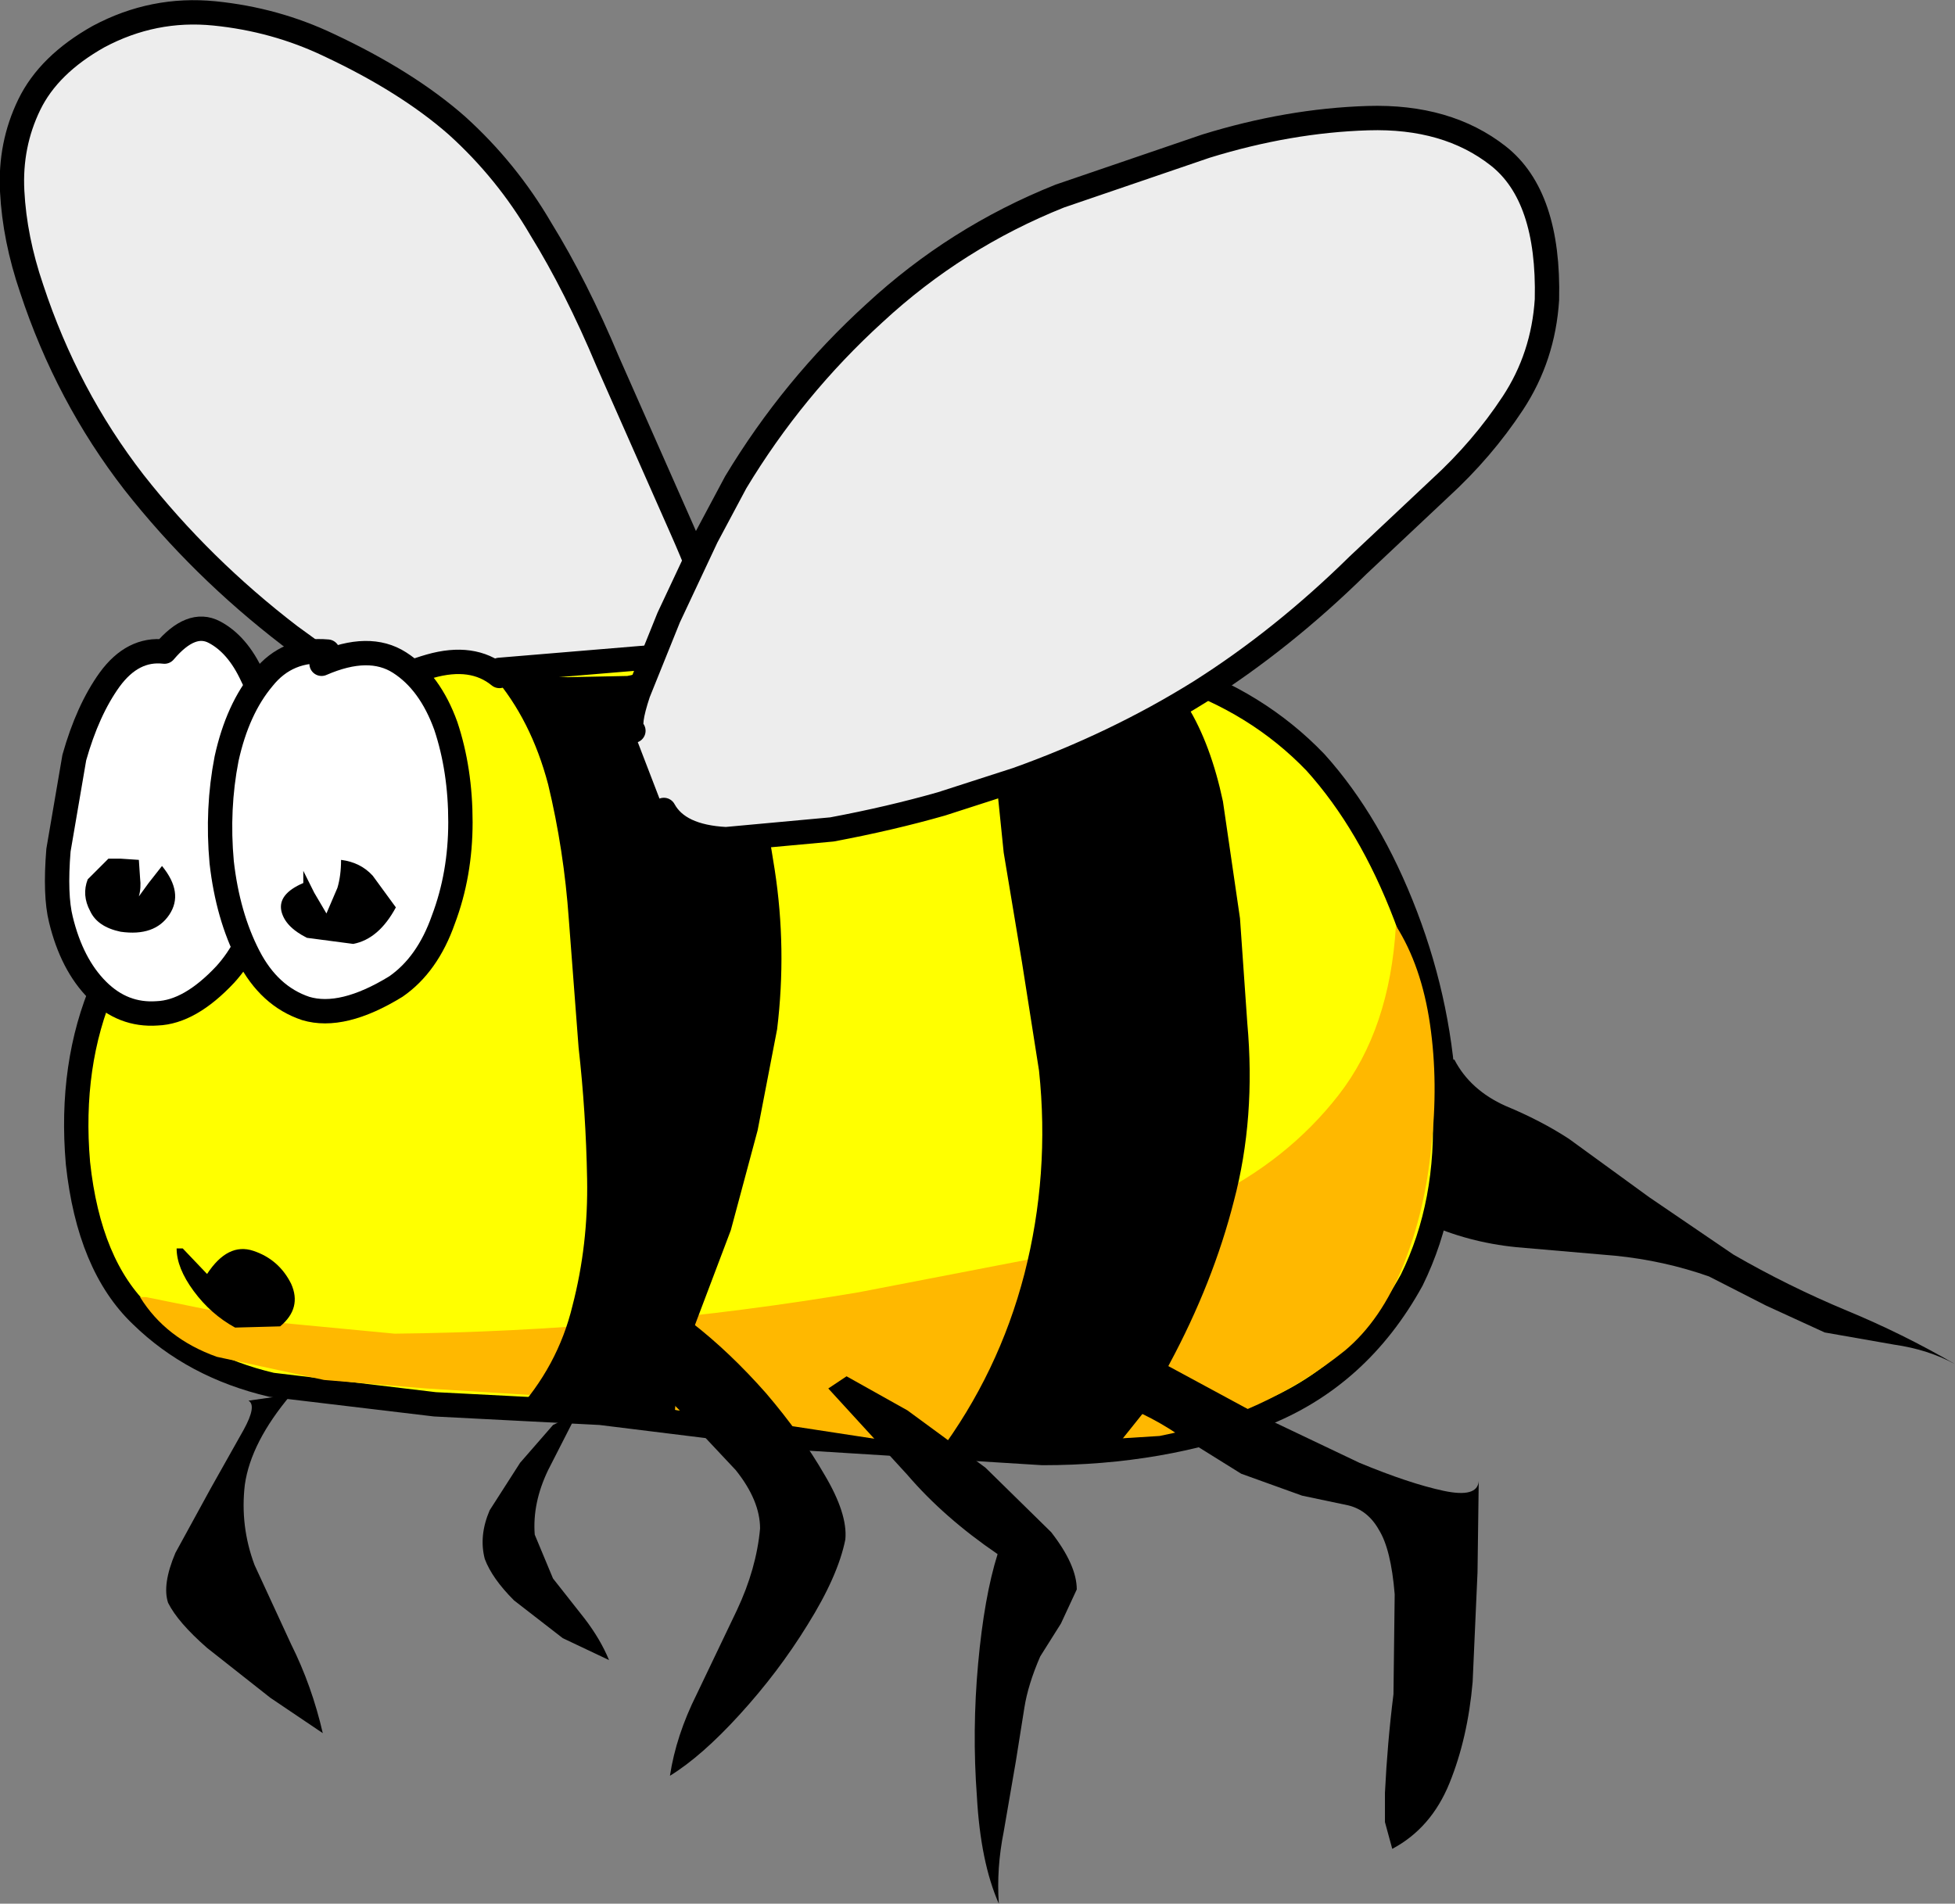
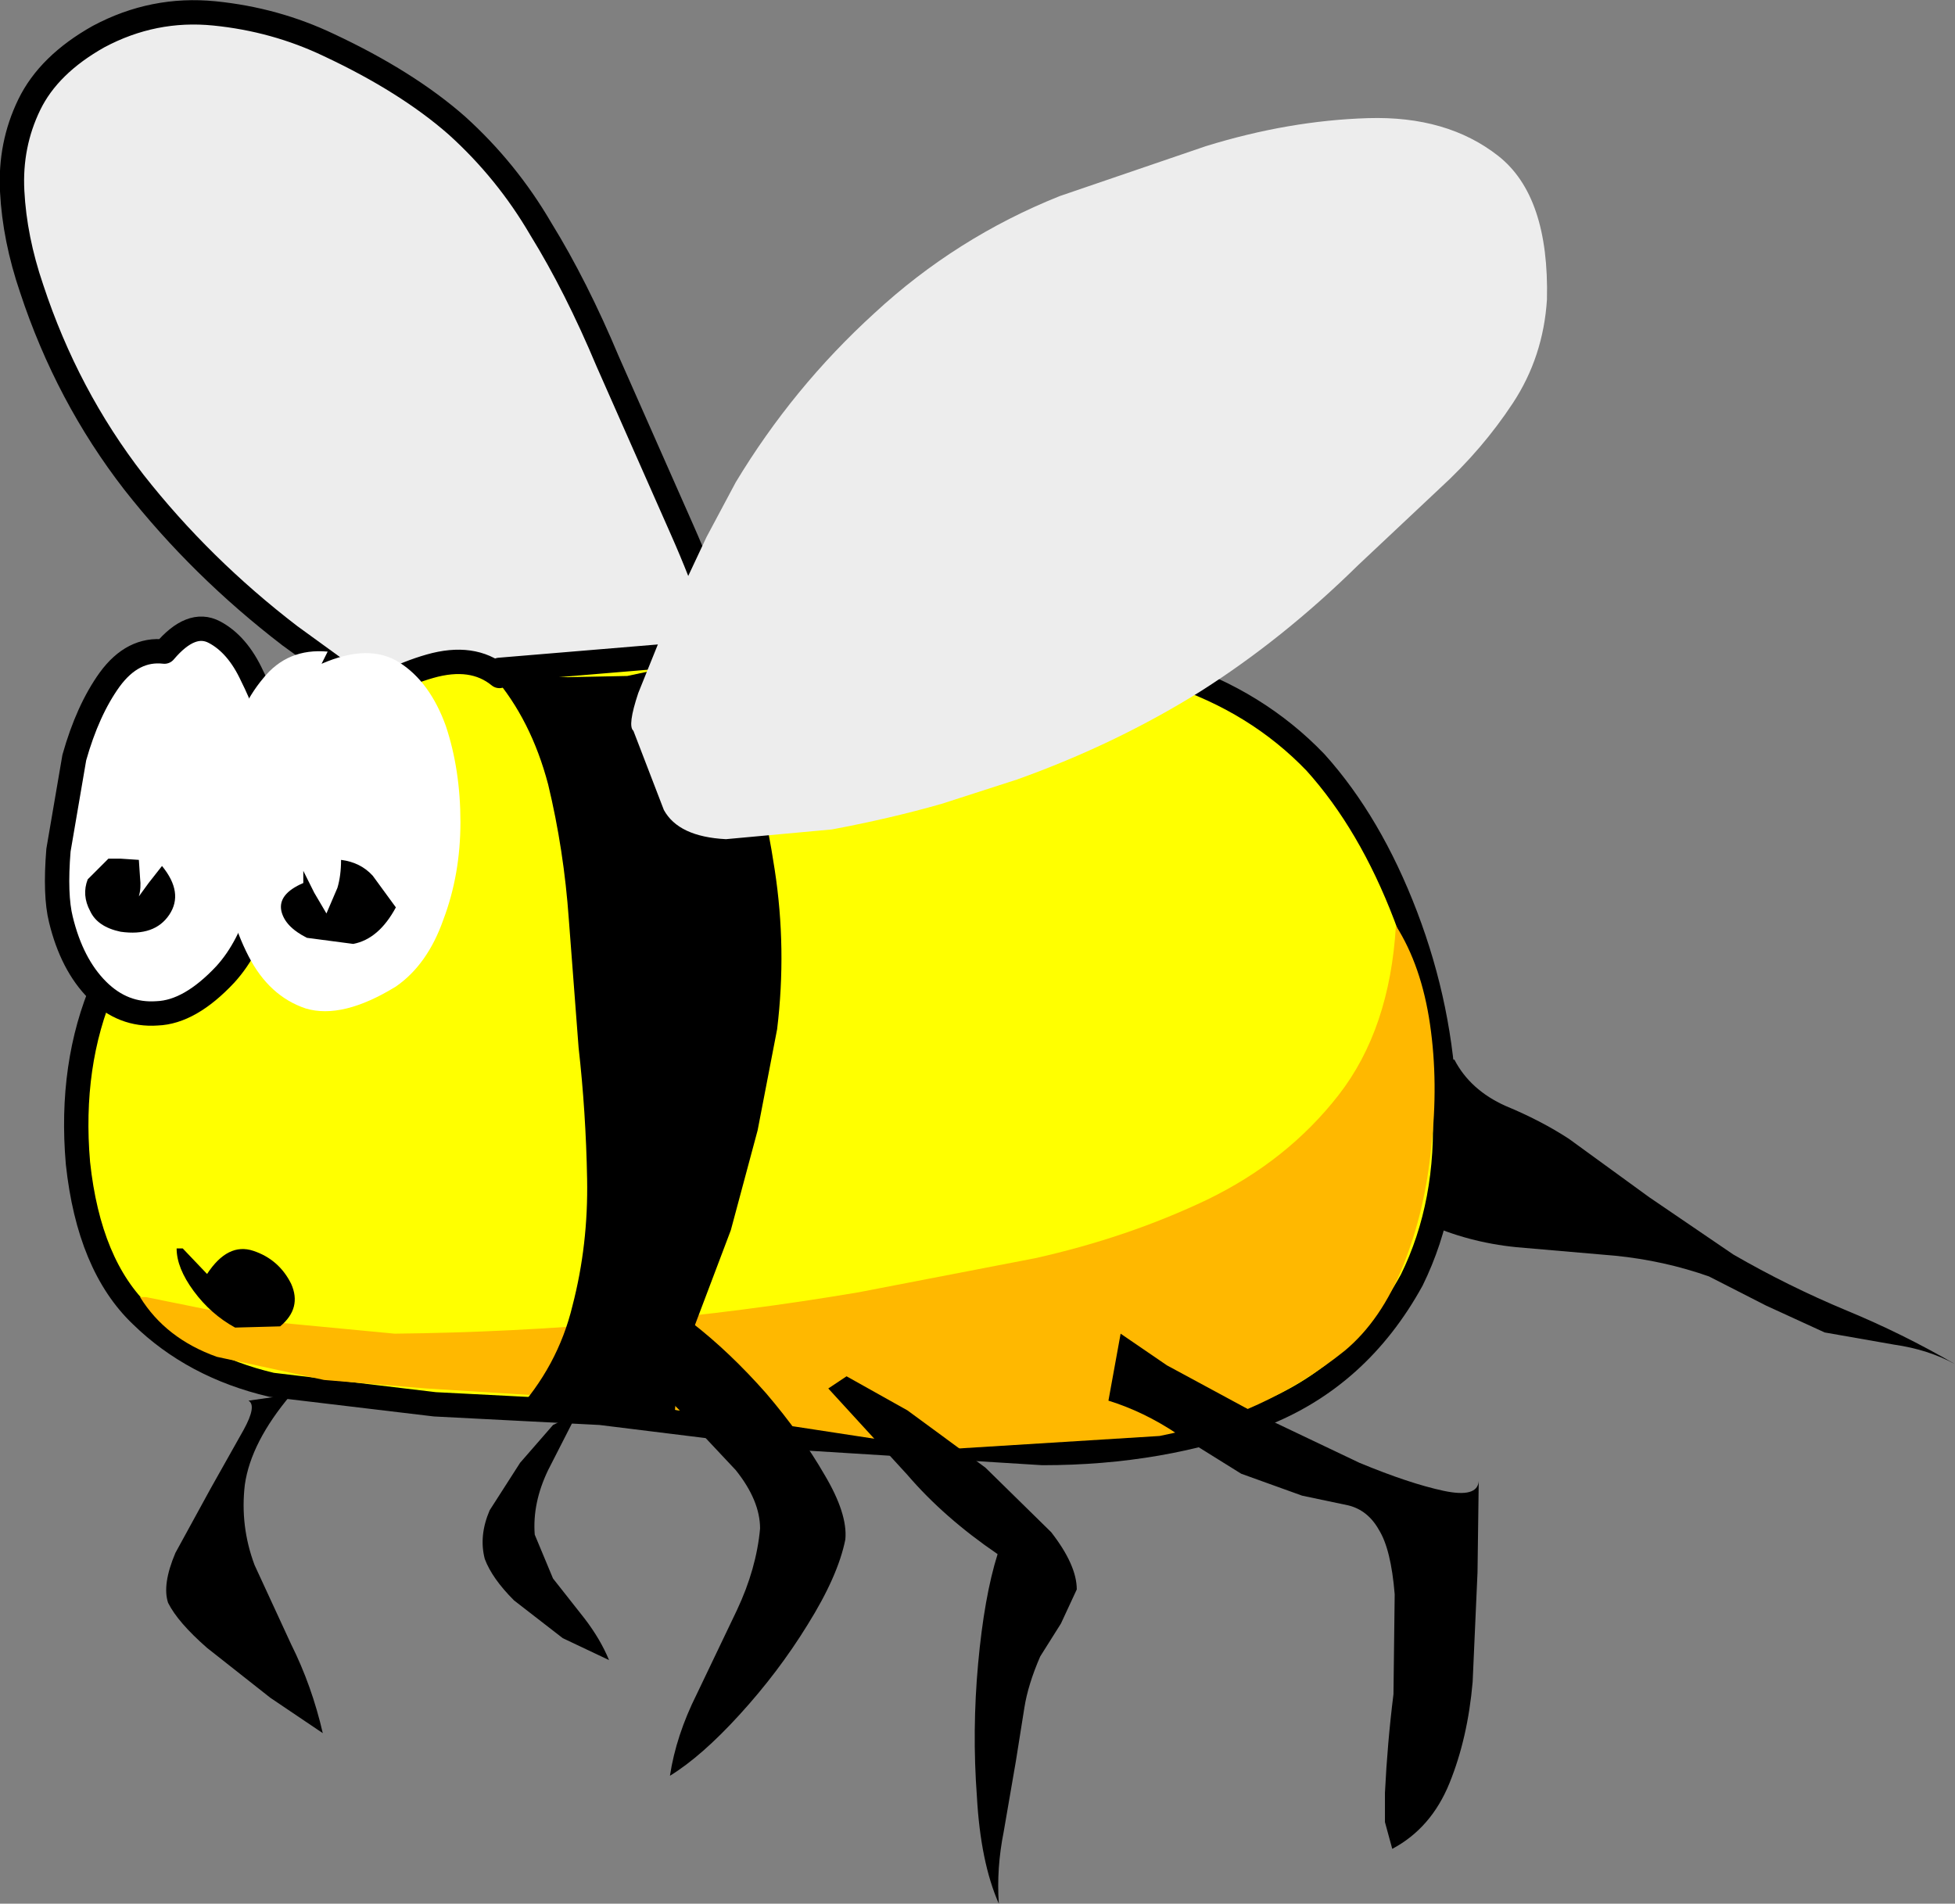
<svg xmlns="http://www.w3.org/2000/svg" height="78.15px" width="80.25px">
  <rect width="100%" height="100%" fill="#808080" stroke="none" />
  <g transform="matrix(1.0, 0.0, 0.0, 1.0, 32.55, 39.35)">
    <path d="M-10.05 -8.35 Q-11.75 -8.1 -13.7 -8.95 -15.7 -9.75 -17.55 -11.0 L-20.65 -13.25 Q-24.3 -16.05 -27.05 -19.55 -29.8 -23.1 -31.25 -27.5 -31.95 -29.55 -32.05 -31.5 -32.15 -33.4 -31.35 -35.05 -30.55 -36.7 -28.5 -37.85 -26.25 -39.05 -23.75 -38.8 -21.25 -38.55 -19.05 -37.5 -15.85 -36.0 -13.8 -34.2 -11.75 -32.35 -10.35 -29.95 -8.9 -27.6 -7.6 -24.5 L-4.55 -17.6 Q-3.0 -14.1 -2.1 -10.5 L-10.05 -8.35" fill="#ededed" fill-rule="evenodd" stroke="none" />
    <path d="M-10.05 -8.35 Q-11.75 -8.1 -13.7 -8.95 -15.7 -9.75 -17.55 -11.0 L-20.65 -13.25 Q-24.3 -16.05 -27.05 -19.55 -29.8 -23.1 -31.25 -27.5 -31.95 -29.55 -32.05 -31.5 -32.15 -33.4 -31.35 -35.05 -30.55 -36.7 -28.5 -37.85 -26.25 -39.05 -23.75 -38.8 -21.25 -38.55 -19.05 -37.5 -15.85 -36.0 -13.8 -34.2 -11.75 -32.35 -10.35 -29.95 -8.9 -27.6 -7.6 -24.5 L-4.55 -17.6 Q-3.0 -14.1 -2.1 -10.5" fill="none" stroke="#000000" stroke-linecap="round" stroke-linejoin="round" stroke-width="1.0" />
    <path d="M-12.05 -11.85 L-5.45 -12.4 1.25 -13.1 Q4.5 -13.3 8.3 -13.1 12.1 -12.85 15.55 -11.7 19.05 -10.55 21.45 -8.05 23.7 -5.55 25.15 -1.75 26.6 2.05 26.75 6.05 26.95 10.05 25.4 13.2 23.2 17.2 19.2 18.75 15.15 20.3 10.25 20.3 L0.6 19.7 -7.9 18.65 -14.7 18.3 -21.4 17.5 Q-24.6 16.75 -26.75 14.65 -28.9 12.6 -29.35 8.4 -29.7 4.35 -28.3 1.1 -26.95 -2.15 -24.25 -5.15 L-21.95 -7.45 -18.5 -10.2 Q-16.65 -11.5 -14.9 -12.0 -13.15 -12.5 -12.05 -11.6 L-12.05 -11.85" fill="#ffff00" fill-rule="evenodd" stroke="none" />
    <path d="M-12.05 -11.6 Q-13.15 -12.5 -14.9 -12.0 -16.65 -11.5 -18.5 -10.2 L-21.95 -7.45 -24.25 -5.15 Q-26.95 -2.15 -28.3 1.1 -29.7 4.35 -29.35 8.4 -28.9 12.6 -26.75 14.65 -24.6 16.75 -21.4 17.5 L-14.7 18.3 -7.9 18.65 0.6 19.7 10.25 20.3 Q15.15 20.3 19.2 18.75 23.2 17.2 25.4 13.2 26.95 10.05 26.75 6.05 26.6 2.05 25.15 -1.75 23.7 -5.55 21.45 -8.05 19.05 -10.55 15.55 -11.7 12.1 -12.85 8.3 -13.1 4.5 -13.3 1.25 -13.1 L-5.45 -12.4 -12.05 -11.85" fill="none" stroke="#000000" stroke-linecap="round" stroke-linejoin="round" stroke-width="1.0" />
    <path d="M17.0 9.9 Q20.3 8.3 22.4 5.6 24.5 2.9 24.75 -1.35 25.8 0.3 26.15 2.7 26.5 5.1 26.2 7.75 25.95 10.35 25.05 12.6 24.15 14.85 22.65 16.1 19.35 18.75 15.05 19.6 L6.2 20.15 -2.3 18.85 -8.65 18.05 -15.05 17.65 -19.25 17.3 -23.65 16.35 Q-25.75 15.6 -26.8 13.9 L-26.55 13.9 -21.6 14.9 -16.35 15.4 Q-6.75 15.3 2.7 13.7 L9.95 12.3 Q13.75 11.45 17.0 9.9" fill="#ffb800" fill-rule="evenodd" stroke="none" />
    <path d="M-2.1 -12.55 Q-2.05 -11.3 -1.4 -9.7 -0.7 -8.15 -0.35 -6.85 L-1.35 -8.35 -2.25 -10.0 Q-1.25 -6.95 -0.75 -3.65 -0.25 -0.4 -0.65 2.9 L-1.45 7.05 -2.55 11.15 -3.95 14.85 Q-4.75 16.9 -4.85 18.65 L-11.45 18.7 Q-9.65 16.75 -9.05 14.25 -8.4 11.75 -8.45 9.05 -8.5 6.3 -8.8 3.65 L-9.2 -1.6 Q-9.4 -4.45 -10.05 -7.15 -10.75 -9.8 -12.3 -11.6 L-11.8 -11.6 -9.25 -11.55 -6.8 -11.6 -4.45 -12.1 -2.1 -12.55" fill="#000000" fill-rule="evenodd" stroke="none" />
-     <path d="M18.35 -1.65 L18.65 2.65 Q19.0 6.55 18.1 9.95 17.25 13.3 15.45 16.65 L14.5 18.5 13.5 19.75 11.65 20.4 8.8 20.55 5.95 20.35 Q8.45 17.0 9.5 12.95 10.55 8.85 10.1 4.6 L9.4 0.15 8.65 -4.35 8.4 -6.8 7.9 -9.1 7.05 -10.8 Q6.55 -11.65 6.4 -12.35 L6.15 -12.85 9.7 -12.65 13.5 -12.1 Q15.3 -11.65 16.2 -10.35 17.15 -8.8 17.65 -6.45 L18.35 -1.65" fill="#000000" fill-rule="evenodd" stroke="none" />
    <path d="M39.95 14.25 L37.6 13.05 Q35.75 12.4 33.75 12.2 L29.7 11.85 Q27.7 11.65 25.95 10.85 26.65 9.5 26.8 7.55 26.9 5.6 26.4 4.15 L27.15 4.15 Q27.8 5.4 29.25 6.05 30.7 6.65 31.85 7.4 L35.15 9.8 38.6 12.15 Q40.85 13.45 43.25 14.45 45.55 15.4 47.7 16.65 46.6 16.05 45.2 15.85 L42.35 15.35 39.95 14.25" fill="#000000" fill-rule="evenodd" stroke="none" />
    <path d="M-23.75 -13.4 Q-22.8 -12.9 -22.2 -11.6 -21.55 -10.3 -21.35 -9.25 -21.05 -7.75 -21.15 -5.9 -21.25 -4.0 -21.8 -2.25 -22.3 -0.45 -23.3 0.65 -24.75 2.2 -26.1 2.25 -27.5 2.35 -28.55 1.3 -29.6 0.25 -30.05 -1.6 -30.3 -2.6 -30.15 -4.45 L-29.5 -8.25 Q-28.95 -10.2 -28.05 -11.45 -27.1 -12.75 -25.8 -12.6 -24.7 -13.9 -23.75 -13.4" fill="#ffffff" fill-rule="evenodd" stroke="none" />
    <path d="M-23.75 -13.4 Q-24.7 -13.9 -25.8 -12.6 -27.1 -12.75 -28.05 -11.45 -28.95 -10.2 -29.5 -8.25 L-30.15 -4.45 Q-30.3 -2.6 -30.05 -1.6 -29.6 0.25 -28.55 1.3 -27.5 2.35 -26.1 2.25 -24.75 2.2 -23.3 0.65 -22.3 -0.45 -21.8 -2.25 -21.25 -4.0 -21.15 -5.9 -21.05 -7.75 -21.35 -9.25 -21.55 -10.3 -22.2 -11.6 -22.8 -12.9 -23.75 -13.4 Z" fill="none" stroke="#000000" stroke-linecap="round" stroke-linejoin="round" stroke-width="1.0" />
    <path d="M-19.35 -12.1 Q-17.4 -12.95 -16.15 -12.15 -14.9 -11.35 -14.25 -9.55 -13.65 -7.75 -13.65 -5.6 -13.65 -3.45 -14.35 -1.6 -15.0 0.25 -16.3 1.15 -18.5 2.5 -20.0 2.05 -21.5 1.55 -22.35 -0.1 -23.2 -1.75 -23.45 -3.95 -23.65 -6.15 -23.25 -8.2 -22.8 -10.25 -21.75 -11.5 -20.75 -12.75 -19.1 -12.6 L-19.35 -12.1" fill="#ffffff" fill-rule="evenodd" stroke="none" />
-     <path d="M-19.1 -12.6 Q-20.75 -12.75 -21.75 -11.5 -22.8 -10.25 -23.25 -8.2 -23.65 -6.15 -23.45 -3.95 -23.2 -1.75 -22.35 -0.1 -21.5 1.55 -20.0 2.05 -18.5 2.5 -16.3 1.15 -15.0 0.25 -14.35 -1.6 -13.65 -3.45 -13.65 -5.6 -13.65 -7.75 -14.25 -9.55 -14.9 -11.35 -16.15 -12.15 -17.4 -12.95 -19.35 -12.1" fill="none" stroke="#000000" stroke-linecap="round" stroke-linejoin="round" stroke-width="1.0" />
    <path d="M-17.25 -3.4 L-16.3 -2.1 Q-17.0 -0.8 -18.05 -0.6 L-19.95 -0.85 Q-20.85 -1.3 -21.0 -1.95 -21.15 -2.65 -20.1 -3.1 L-20.1 -3.6 -19.65 -2.7 -19.15 -1.85 -18.7 -2.9 Q-18.55 -3.4 -18.55 -4.05 -17.75 -3.95 -17.25 -3.4" fill="#000000" fill-rule="evenodd" stroke="none" />
    <path d="M-26.45 -3.1 L-25.9 -3.8 Q-25.0 -2.7 -25.6 -1.8 -26.2 -0.9 -27.6 -1.1 -28.55 -1.3 -28.85 -1.95 -29.2 -2.6 -28.95 -3.25 L-28.1 -4.1 -27.6 -4.1 -26.85 -4.05 -26.8 -3.3 Q-26.75 -2.9 -26.85 -2.55 L-26.45 -3.1" fill="#000000" fill-rule="evenodd" stroke="none" />
    <path d="M-25.3 11.9 L-25.05 11.9 -24.05 12.95 Q-23.2 11.65 -22.15 12.0 -21.1 12.35 -20.6 13.35 -20.15 14.35 -21.05 15.1 L-22.9 15.15 Q-23.9 14.6 -24.6 13.65 -25.3 12.7 -25.3 11.9" fill="#000000" fill-rule="evenodd" stroke="none" />
    <path d="M-6.55 -9.35 Q-6.8 -9.55 -6.35 -10.9 L-5.1 -14.0 -3.55 -17.3 -2.35 -19.55 Q0.0 -23.45 3.35 -26.5 6.7 -29.6 10.95 -31.3 L16.95 -33.35 Q20.35 -34.4 23.6 -34.5 26.85 -34.6 28.95 -32.95 31.05 -31.3 30.95 -27.05 30.8 -24.7 29.55 -22.8 28.3 -20.9 26.55 -19.3 L23.2 -16.15 Q20.1 -13.1 16.7 -10.95 13.25 -8.8 9.2 -7.35 L6.1 -6.35 Q4.0 -5.75 1.6 -5.3 L-2.75 -4.9 Q-4.7 -5.0 -5.3 -6.1 L-6.55 -9.35" fill="#ededed" fill-rule="evenodd" stroke="none" />
-     <path d="M-6.55 -9.35 Q-6.8 -9.55 -6.35 -10.9 L-5.1 -14.0 -3.55 -17.3 -2.35 -19.55 Q0.0 -23.45 3.35 -26.5 6.7 -29.6 10.95 -31.3 L16.95 -33.35 Q20.35 -34.4 23.6 -34.5 26.85 -34.6 28.95 -32.95 31.05 -31.3 30.95 -27.05 30.8 -24.7 29.55 -22.8 28.3 -20.9 26.55 -19.3 L23.2 -16.15 Q20.1 -13.1 16.7 -10.95 13.25 -8.8 9.2 -7.35 L6.1 -6.35 Q4.0 -5.75 1.6 -5.3 L-2.75 -4.9 Q-4.7 -5.0 -5.3 -6.1" fill="none" stroke="#000000" stroke-linecap="round" stroke-linejoin="round" stroke-width="1.0" />
    <path d="M24.05 23.45 Q23.6 22.65 22.8 22.45 L20.9 22.05 18.4 21.15 15.75 19.5 Q14.4 18.6 12.95 18.15 L13.45 15.4 15.35 16.7 19.05 18.7 23.25 20.7 Q25.3 21.55 26.7 21.85 28.1 22.15 28.15 21.45 L28.1 25.2 27.9 29.7 Q27.7 32.0 26.95 33.85 26.2 35.7 24.6 36.55 L24.3 35.45 24.3 34.25 Q24.4 32.2 24.65 30.2 L24.7 26.1 Q24.55 24.25 24.05 23.45" fill="#000000" fill-rule="evenodd" stroke="none" />
    <path d="M2.2 17.15 L4.7 18.55 7.9 20.9 10.6 23.55 Q11.65 24.9 11.65 25.9 L11.0 27.3 10.15 28.65 Q9.65 29.8 9.5 30.75 L9.15 32.95 8.65 35.85 Q8.35 37.35 8.45 38.8 7.7 37.1 7.55 34.4 7.35 31.7 7.6 28.95 7.85 26.2 8.4 24.45 6.2 22.95 4.7 21.2 L1.45 17.65 2.2 17.15" fill="#000000" fill-rule="evenodd" stroke="none" />
    <path d="M-6.8 13.65 Q-5.7 13.8 -4.15 14.95 -2.6 16.15 -1.1 17.85 0.35 19.55 1.3 21.2 2.25 22.8 2.15 23.85 1.85 25.35 0.6 27.35 -0.6 29.3 -2.2 31.05 -3.75 32.75 -5.05 33.55 -4.8 31.9 -3.95 30.2 L-2.3 26.75 Q-1.5 25.05 -1.35 23.4 -1.35 22.25 -2.35 21.0 L-4.65 18.55 -6.8 16.4 -6.8 13.65" fill="#000000" fill-rule="evenodd" stroke="none" />
    <path d="M-22.35 18.15 L-20.6 17.9 Q-22.25 19.85 -22.5 21.6 -22.7 23.3 -22.1 24.9 L-20.6 28.15 Q-19.75 29.85 -19.3 31.8 L-21.45 30.35 -24.05 28.3 Q-25.25 27.25 -25.65 26.45 -25.9 25.7 -25.35 24.4 L-23.9 21.75 -22.55 19.35 Q-22.0 18.35 -22.35 18.15" fill="#000000" fill-rule="evenodd" stroke="none" />
    <path d="M-9.85 19.15 L-8.85 18.65 -10.05 21.0 Q-10.7 22.35 -10.6 23.65 L-9.85 25.45 -8.55 27.1 Q-7.9 27.95 -7.55 28.8 L-9.45 27.9 -11.45 26.35 Q-12.35 25.45 -12.65 24.65 -12.9 23.7 -12.45 22.65 L-11.2 20.7 -9.85 19.15" fill="#000000" fill-rule="evenodd" stroke="none" />
  </g>
</svg>